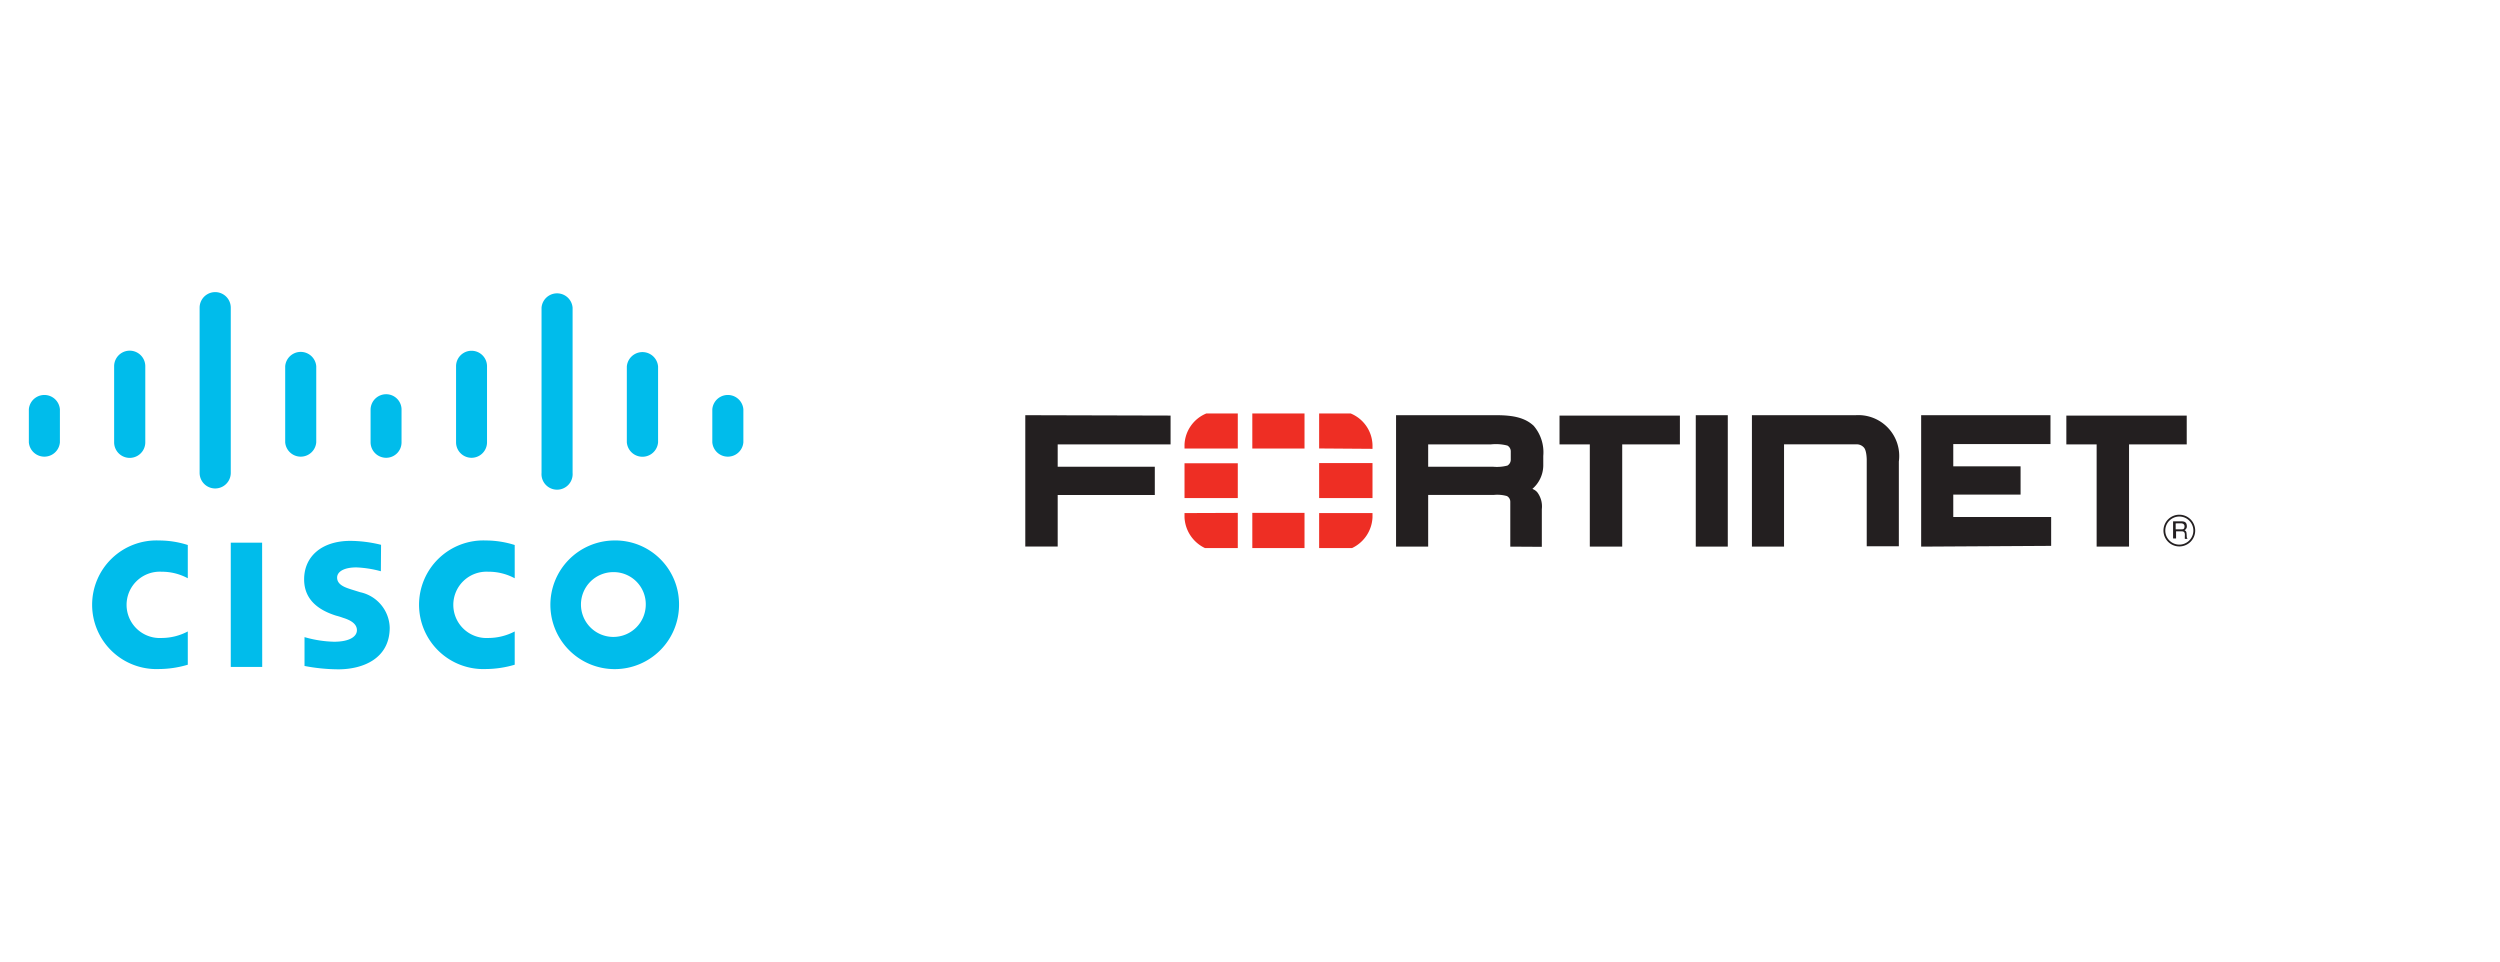
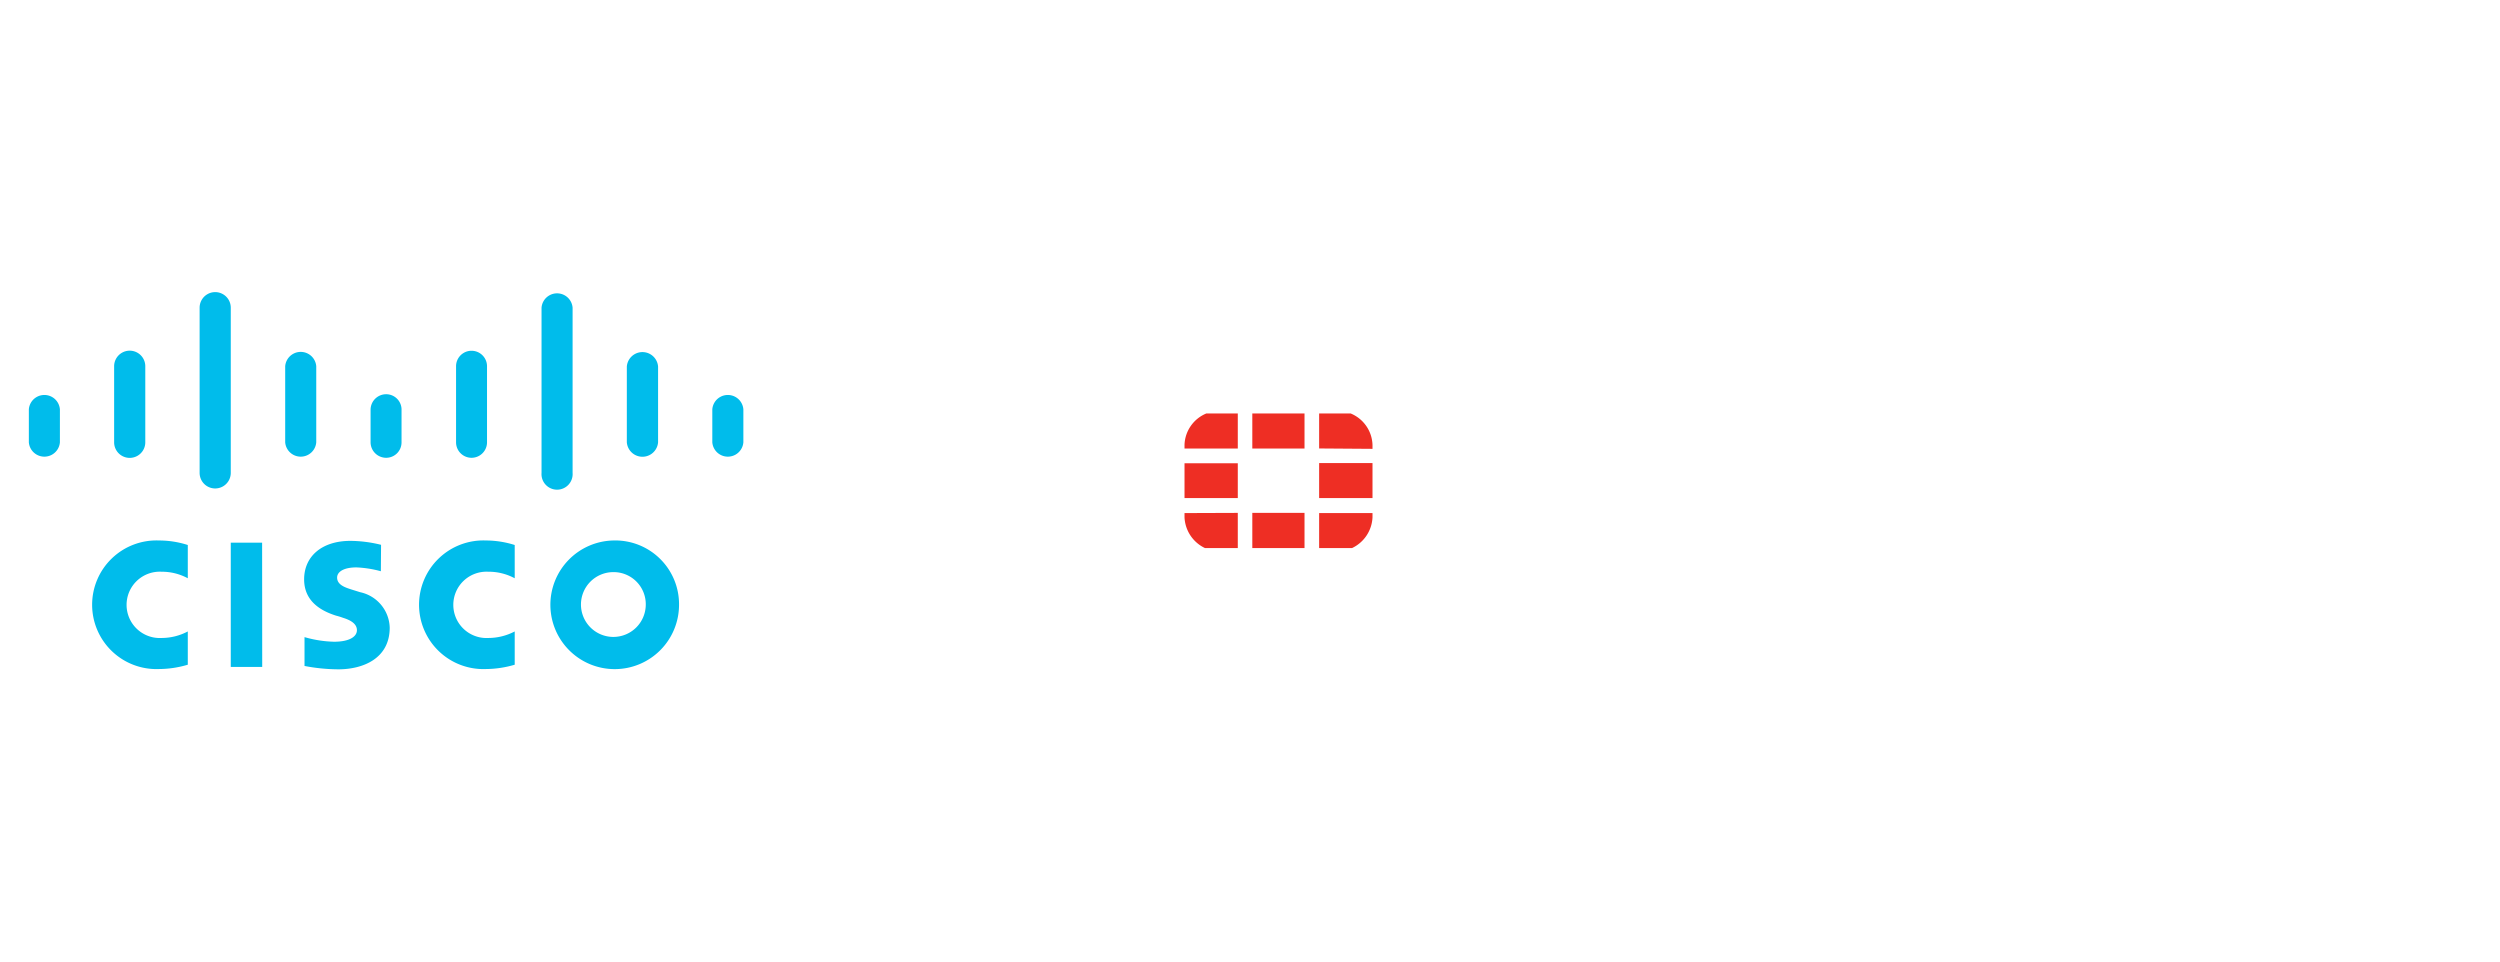
<svg xmlns="http://www.w3.org/2000/svg" viewBox="0 0 260 100">
-   <path d="m185.55 56.85h-3.35v-13.67h10.8a4.25 4.25 0 0 1 4.48 4.82v8.81h-3.34v-9s0-.92-.28-1.25a1 1 0 0 0 -.8-.35h-7.52v10.64zm14.25 0v-13.67h13.45v3h-10.11v2.32h7v2.94h-7v2.33h10.18v3zm-23.44 0v-13.67h3.33v13.67zm41.69 0v-10.63h-3.15v-3h12.52v3h-6v10.63zm-52.71 0v-10.63h-3.15v-3h12.52v3h-6v10.63zm-10.07-8.31a4.31 4.31 0 0 0 1.5-.12.71.71 0 0 0 .35-.59v-.9a.69.69 0 0 0 -.35-.59 4.72 4.72 0 0 0 -1.74-.12h-6.5v2.32zm1.8 8.31v-4.67a.67.67 0 0 0 -.35-.59 3.69 3.69 0 0 0 -1.33-.12h-6.86v5.38h-3.34v-13.67h10.42c1.79 0 3 .27 3.89 1.1a4.24 4.24 0 0 1 1 3.14v1a3.24 3.24 0 0 1 -1.13 2.42l.12.06a1.18 1.18 0 0 1 .39.3 2.45 2.45 0 0 1 .47 1.75v3.92zm-50.44-13.67v13.66h3.37v-5.36h10.1v-2.94h-10.1v-2.32h11.74v-3z" fill="#231f20" />
-   <path d="m226.27 54.43v.62h.59c.16 0 .31 0 .33-.27s-.19-.35-.33-.35zm-.23-.21h.81c.29 0 .56.05.58.47a.44.44 0 0 1 -.24.45c.19.12.2.15.22.46s0 .28.09.44h-.28v-.23c0-.21.07-.55-.31-.55h-.6v.74h-.31v-1.78zm.61-.5a1.46 1.46 0 0 0 0 2.92 1.46 1.46 0 1 0 0-2.92m0 3.11a1.65 1.65 0 1 1 1.65-1.65 1.65 1.65 0 0 1 -1.65 1.65" fill="#231f20" />
  <path d="m140.61 57a3.72 3.72 0 0 0 2.13-3.19v-.45h-5.55v3.64zm2.13-10.32v-.41a3.66 3.66 0 0 0 -2.27-3.27h-3.28v3.64zm-19.55 6.68v.45a3.72 3.72 0 0 0 2.13 3.19h3.41v-3.66zm2.27-10.36a3.66 3.66 0 0 0 -2.27 3.24v.41h5.54v-3.65zm17.28 5.16h-5.55v3.64h5.55zm-12.5 8.84h5.43v-3.66h-5.43zm5.43-14h-5.43v3.65h5.43zm-12.48 8.8h5.54v-3.62h-5.54z" fill="#ee2e24" />
  <path d="m77.31 42.57a1.62 1.62 0 0 0 -3.23 0v3.43a1.62 1.62 0 0 0 3.23 0zm-8.87-4.45a1.63 1.63 0 0 0 -3.25 0v7.88a1.63 1.63 0 0 0 3.25 0zm-8.89-6.12a1.62 1.62 0 0 0 -3.23 0v17.18a1.62 1.62 0 1 0 3.23 0zm-8.9 6.09a1.61 1.61 0 0 0 -3.22 0v7.91a1.61 1.61 0 0 0 3.22 0zm-8.89 4.45a1.6 1.6 0 0 0 -1.6-1.54 1.62 1.62 0 0 0 -1.62 1.61v3.39a1.62 1.62 0 0 0 1.62 1.61 1.6 1.6 0 0 0 1.6-1.61zm-8.87-4.45a1.62 1.62 0 0 0 -3.23 0v7.91a1.62 1.62 0 0 0 3.23 0zm-8.89-6.09a1.62 1.62 0 0 0 -3.24 0v17.18a1.62 1.62 0 1 0 3.24 0zm-8.89 6.09a1.62 1.62 0 0 0 -3.24 0v7.91a1.62 1.62 0 0 0 3.24 0zm-8.88 7.91a1.62 1.62 0 0 1 -3.23 0v-3.43a1.62 1.62 0 0 1 3.23 0zm33.4 10.66a13.66 13.66 0 0 0 -3.18-.41c-3 0-4.82 1.63-4.82 4 0 2.14 1.52 3.21 3.33 3.78a7.36 7.36 0 0 1 .71.22c.81.25 1.45.63 1.45 1.29s-.76 1.2-2.38 1.2a11.93 11.93 0 0 1 -3.07-.48v3a19 19 0 0 0 3.52.35c2.5 0 5.34-1.08 5.34-4.34a3.88 3.88 0 0 0 -3.07-3.68l-.9-.28c-.54-.18-1.5-.44-1.5-1.24 0-.62.72-1.06 2-1.06a11.37 11.37 0 0 1 2.55.4zm27.53 6.24a3.37 3.37 0 1 1 -3.36-3.4 3.34 3.34 0 0 1 3.36 3.4m-3.36-6.69a6.69 6.69 0 1 0 6.82 6.69 6.63 6.63 0 0 0 -6.82-6.69m-44.27.47a9.82 9.82 0 0 0 -3-.47 6.69 6.69 0 1 0 0 13.37 10.63 10.63 0 0 0 3-.45v-3.46a5.85 5.85 0 0 1 -2.73.68 3.45 3.45 0 1 1 0-6.89 5.67 5.67 0 0 1 2.73.68zm34 0a10 10 0 0 0 -3-.47 6.69 6.69 0 1 0 0 13.37 10.77 10.77 0 0 0 3-.45v-3.46a5.93 5.93 0 0 1 -2.75.68 3.45 3.45 0 1 1 0-6.89 5.7 5.7 0 0 1 2.75.68zm-26.26 12.68h-3.27v-12.92h3.26z" fill="#00bceb" />
</svg>